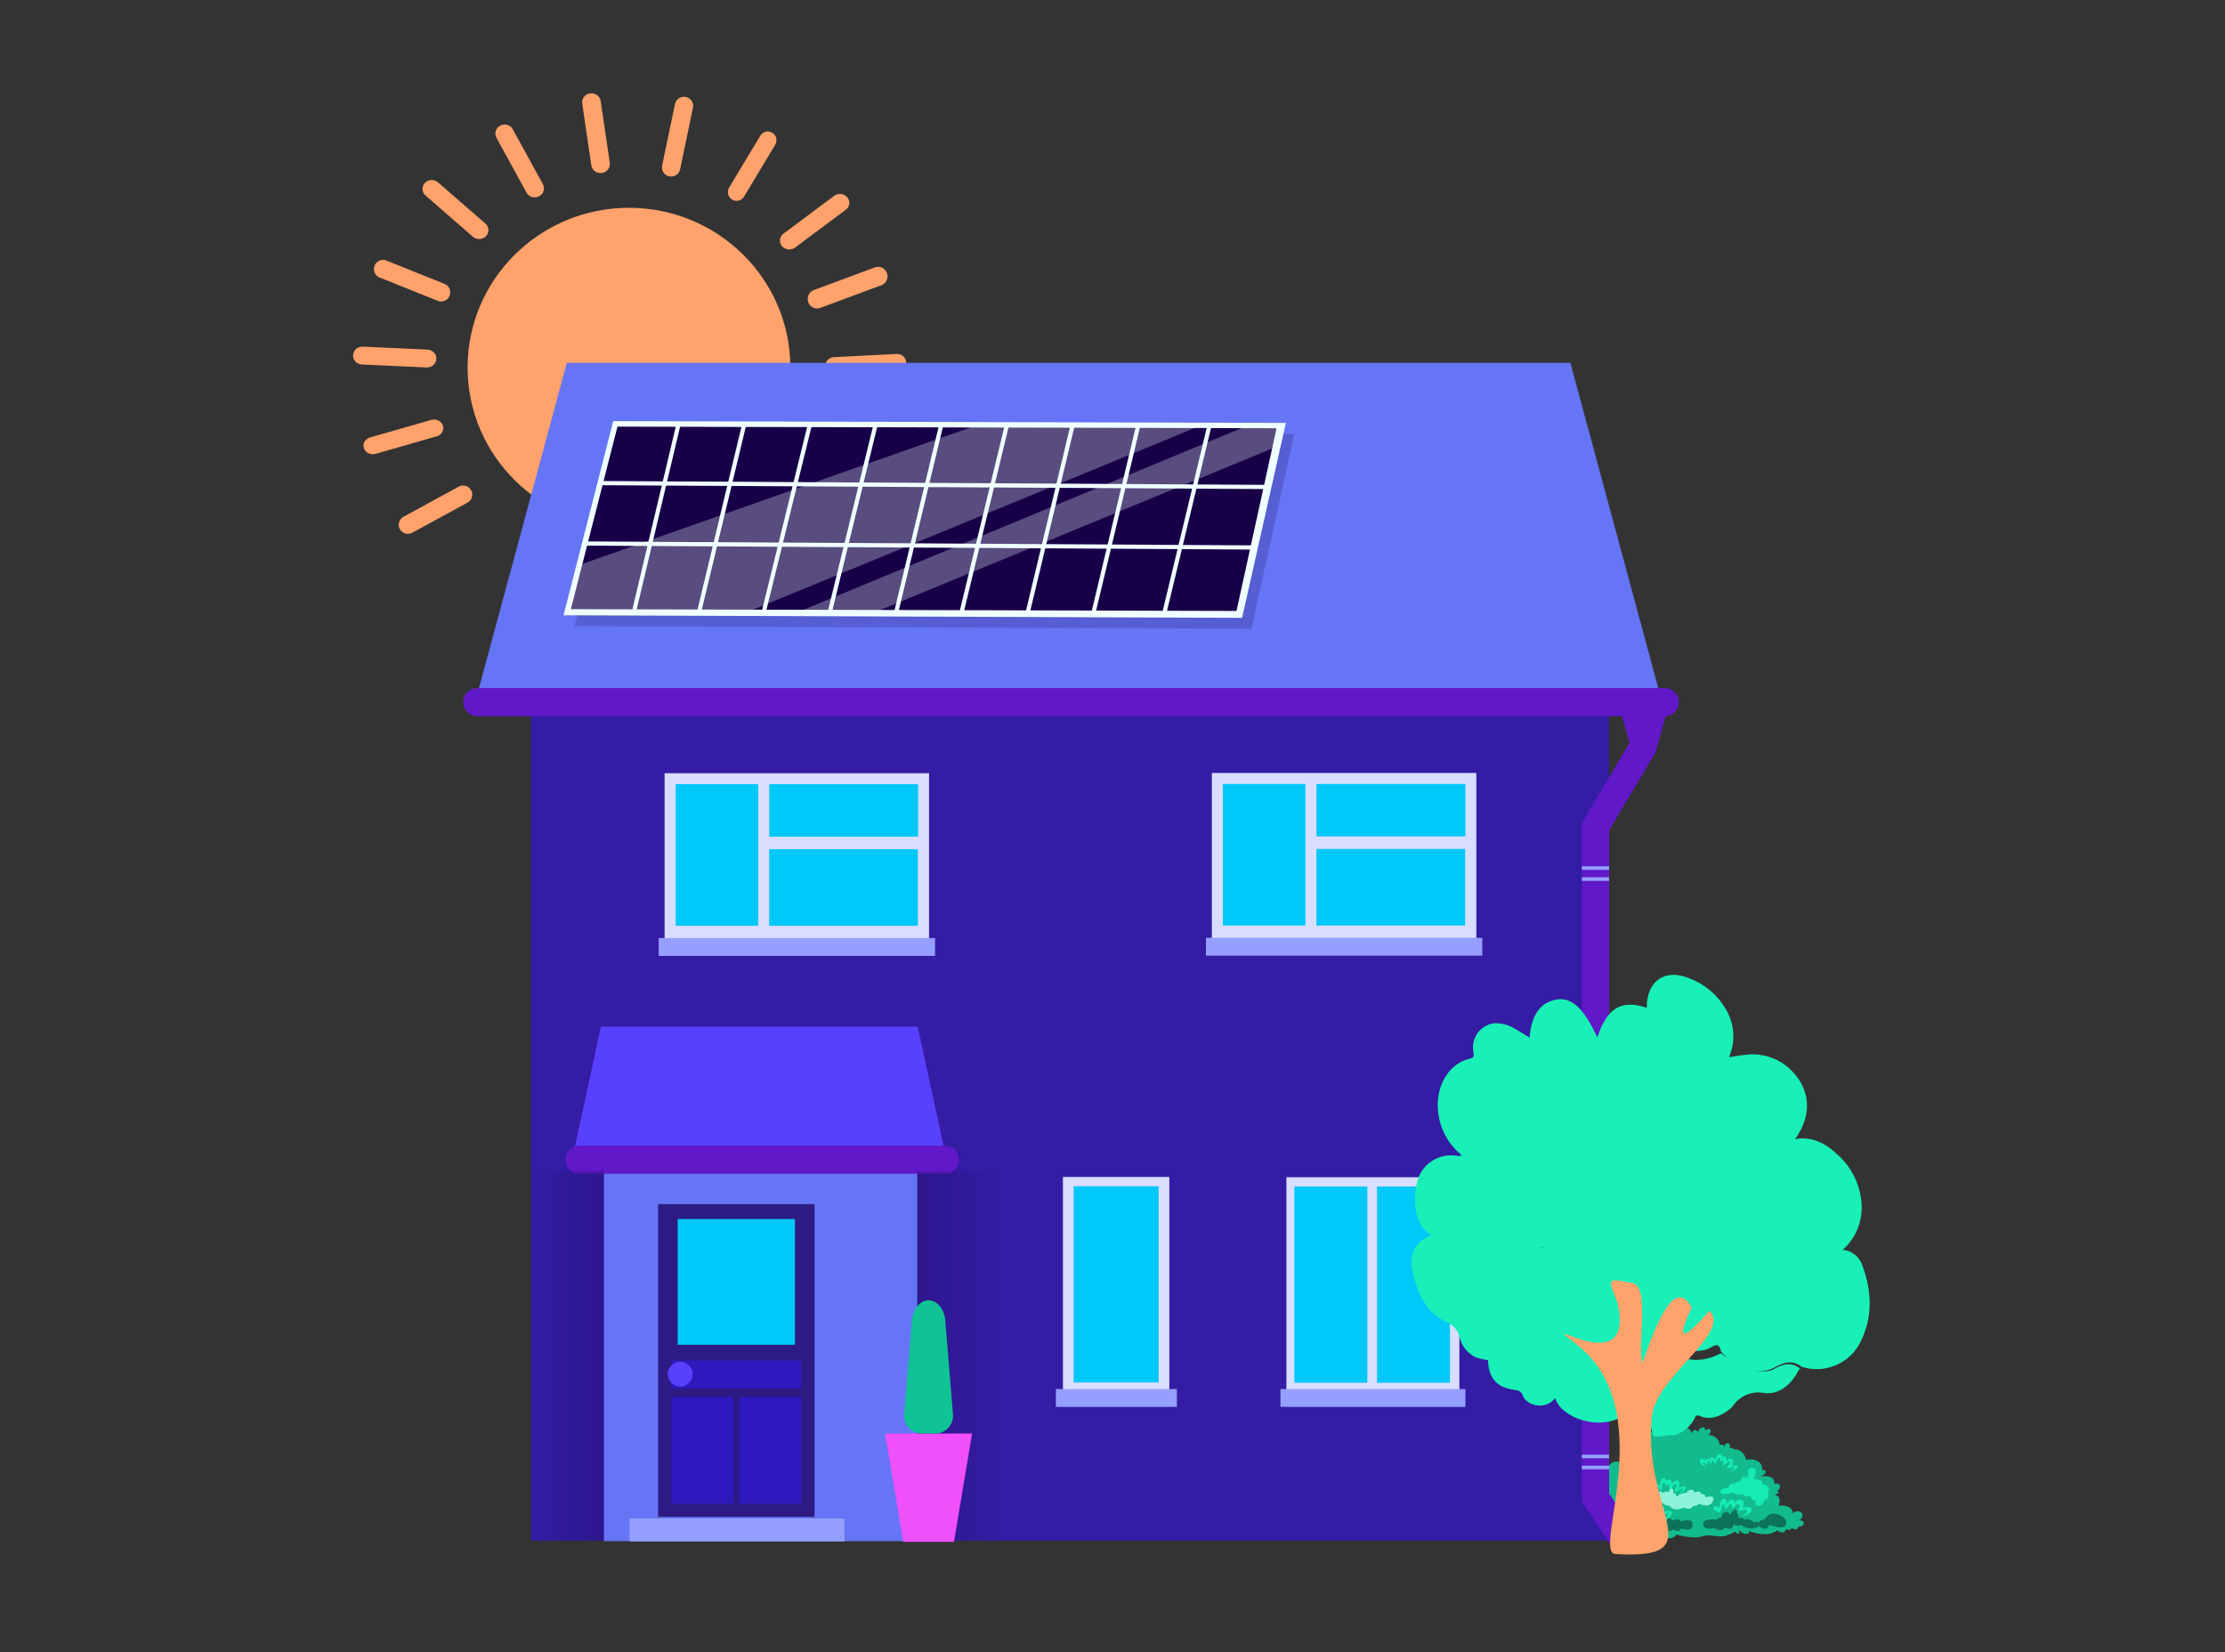
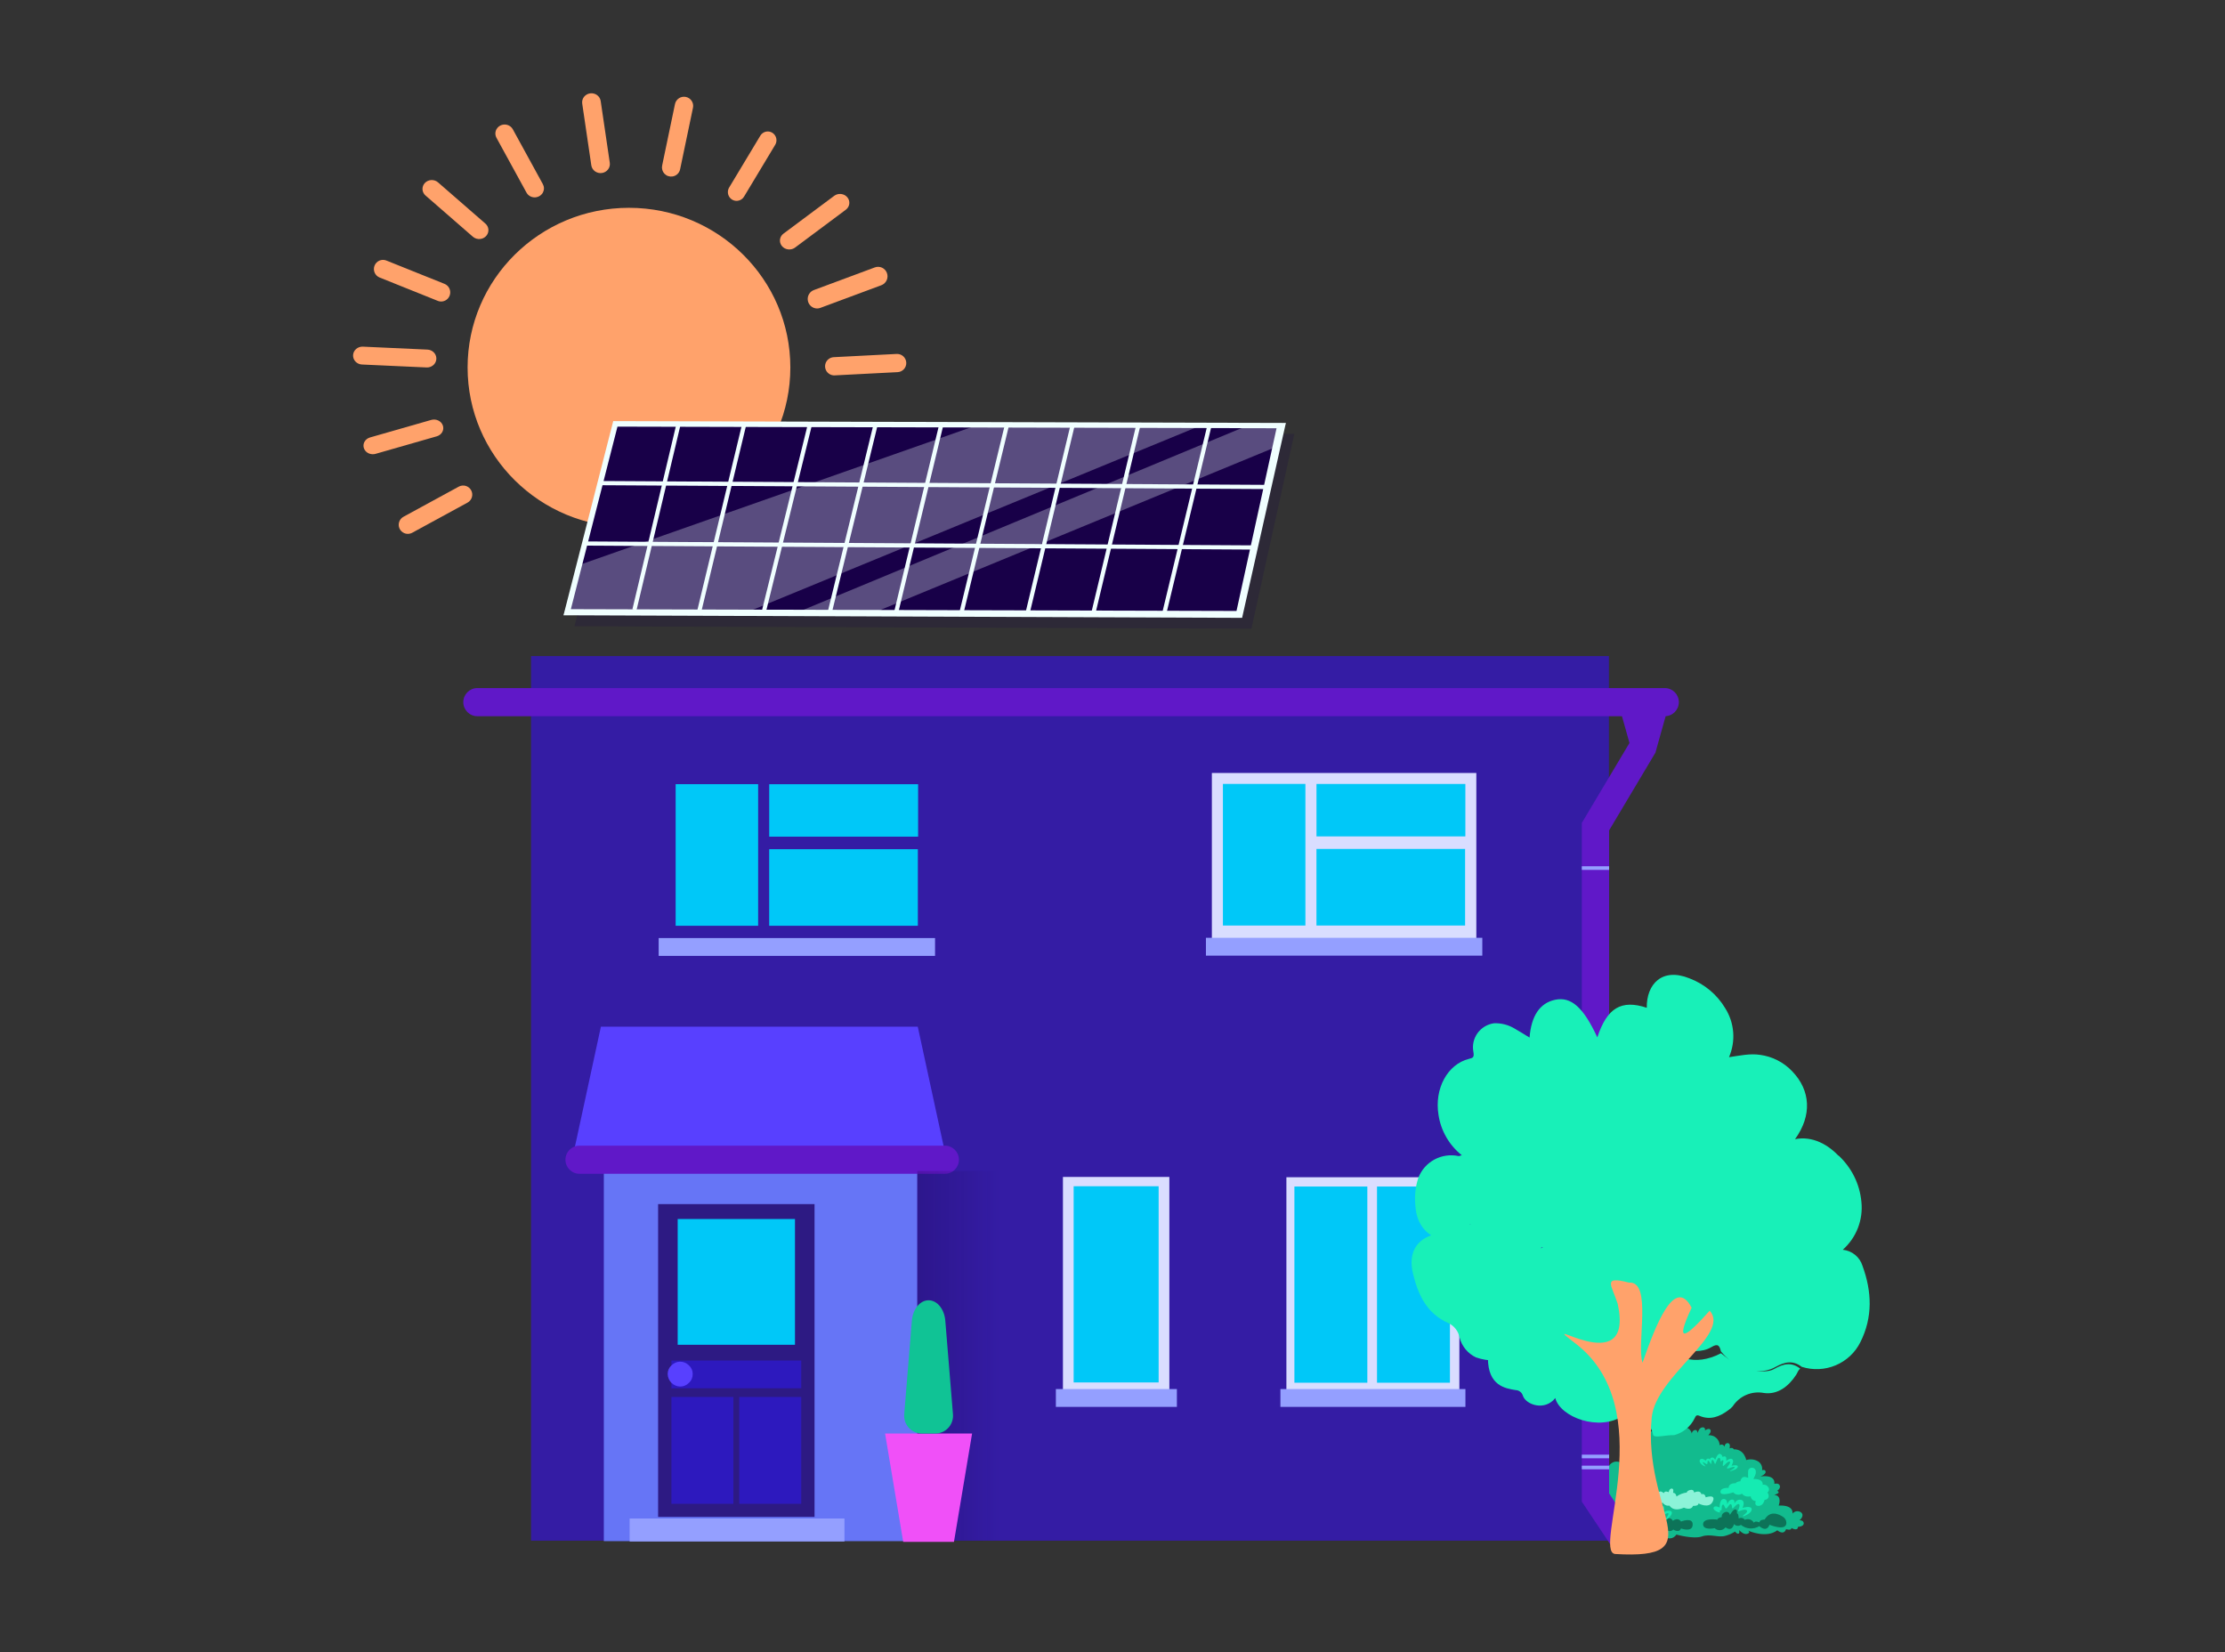
<svg xmlns="http://www.w3.org/2000/svg" width="334" height="248" viewBox="0 0 334 248" fill="none">
  <rect x="0" y="0" width="334" height="248" fill="#333333" stroke="none" />
  <path d="M270.763 228.657C270.763 229.152 269.89 229.182 269.89 229.182C269.89 229.903 268.912 229.348 268.912 229.348C268.927 229.783 268.113 229.528 268.113 229.528C267.756 230.541 266.796 229.692 266.796 229.692C265.129 230.952 262.523 229.794 262.417 229.746C262.456 229.772 262.846 230.034 262.298 230.222C261.734 230.415 261.091 229.696 261.062 229.665C261.071 229.696 261.201 230.189 260.931 230.205C260.65 230.222 260.469 229.877 260.469 229.877C260.021 230.163 259.532 230.379 259.018 230.517C257.981 230.847 256.729 230.173 255.476 230.617C254.224 231.06 251.653 230.337 251.653 230.337C250.862 231.472 249.56 230.567 249.56 230.567C249.56 230.567 249.528 231.225 248.934 231.241C248.34 231.258 248.357 230.534 248.357 230.534C247.631 230.816 246.855 230.952 246.076 230.935C245.297 230.917 244.528 230.747 243.815 230.433C243.043 231.396 241.95 230.337 241.95 230.337C241.408 230.575 240.806 230.645 240.224 230.536C239.642 230.427 239.106 230.145 238.688 229.728C237.851 229.92 237.707 229.311 237.707 229.311C237.015 229.376 237.112 228.894 237.112 228.894C237.112 228.894 236.196 229.327 236.115 228.653C236.034 227.979 237.256 227.787 237.256 227.787C237.068 227.606 236.939 227.374 236.885 227.12C236.83 226.865 236.853 226.601 236.951 226.359C236.469 226.408 236.597 225.975 236.597 225.975C236.519 226.014 236.431 226.032 236.344 226.028C236.256 226.024 236.171 225.997 236.096 225.95C236.022 225.903 235.961 225.838 235.919 225.761C235.878 225.683 235.857 225.597 235.858 225.509C235.874 225.028 236.887 225.092 236.887 225.092C236.97 224.874 237.102 224.678 237.272 224.518C237.148 224.371 237.064 224.196 237.026 224.008C236.989 223.82 236.999 223.625 237.057 223.443C237.236 222.762 238.135 223.084 238.135 223.084C238.14 222.993 238.156 222.902 238.18 222.814V222.813C238.353 222.205 238.603 221.621 238.925 221.077C239.704 219.663 241.532 220.376 241.582 220.395C241.564 220.373 241.27 219.973 242.068 219.521C242.316 219.395 242.597 219.351 242.872 219.394C243.147 219.438 243.401 219.567 243.598 219.763C243.786 219.409 244.252 219.539 244.252 219.539C244.252 219.539 243.822 219.148 244.177 218.962C244.288 218.912 244.411 218.896 244.531 218.916C244.65 218.936 244.761 218.991 244.85 219.073C244.87 218.744 244.953 218.422 245.092 218.123C245.335 217.564 246.343 217.546 246.343 217.546C246.343 217.546 245.876 216.725 247.145 215.459C247.433 215.103 247.823 214.842 248.263 214.713C248.703 214.584 249.172 214.592 249.607 214.736C249.607 214.736 249.747 213.892 250.087 213.869C250.428 213.845 250.534 214.373 250.534 214.373C250.534 214.373 250.85 213.529 251.402 213.529C251.943 213.529 251.58 214.579 251.567 214.617C253.643 213.507 253.96 215.18 253.96 215.18C253.966 215.061 254.009 214.947 254.082 214.853C254.155 214.758 254.256 214.689 254.37 214.654C254.781 214.513 254.839 215.087 254.839 215.087C254.839 215.087 255.039 214.255 255.567 214.243C255.627 214.232 255.689 214.238 255.746 214.26C255.803 214.283 255.852 214.32 255.889 214.369C255.926 214.418 255.948 214.476 255.953 214.536C255.959 214.597 255.947 214.658 255.919 214.712C255.919 214.712 256.552 214.267 256.752 214.606C256.952 214.946 256.435 215.426 256.435 215.426C256.648 215.407 256.863 215.432 257.066 215.498C257.269 215.564 257.457 215.671 257.617 215.812C257.778 215.953 257.908 216.125 258 216.317C258.092 216.51 258.143 216.719 258.152 216.932C258.207 216.883 258.275 216.849 258.348 216.834C258.421 216.819 258.497 216.824 258.567 216.847C258.638 216.87 258.701 216.911 258.751 216.967C258.801 217.022 258.835 217.089 258.851 217.162C258.851 217.162 258.934 216.558 259.383 216.61C259.832 216.662 259.634 217.402 259.634 217.402C260.156 217.183 260.26 217.548 260.26 217.548C260.567 217.528 260.874 217.593 261.147 217.734C261.42 217.876 261.648 218.09 261.808 218.352C261.964 218.597 262.073 218.868 262.129 219.152C262.423 219.057 262.735 219.026 263.042 219.06C263.35 219.094 263.647 219.193 263.914 219.35C264.133 219.487 264.307 219.686 264.412 219.922C264.517 220.158 264.55 220.42 264.506 220.675C264.506 220.675 265.005 220.503 265.041 220.91C265.077 221.317 264.262 221.616 264.262 221.616C266.674 221.299 266.346 222.72 266.346 222.72C266.346 222.72 266.981 222.529 267.163 222.973C267.344 223.417 266.764 223.779 266.764 223.779C266.817 223.785 266.868 223.807 266.909 223.842C266.949 223.878 266.978 223.925 266.99 223.978C267.063 224.177 266.338 224.376 266.338 224.376C267.603 224.496 267 225.984 267 225.984C269.307 225.866 269.085 227.139 269.078 227.184C269.225 226.999 269.437 226.875 269.671 226.839C269.905 226.803 270.145 226.857 270.341 226.99C270.988 227.501 270.131 228.191 270.131 228.191C270.131 228.191 270.763 228.161 270.763 228.657Z" fill="#12BB8E" />
  <path d="M248.618 228.093C248.618 228.093 248.447 227.406 248.045 227.646C247.933 227.716 247.849 227.825 247.807 227.953C247.764 228.081 247.767 228.221 247.814 228.347C247.814 228.347 247.489 228.332 247.489 228.603C247.489 228.603 246.499 228.108 246.314 228.635C246.128 229.161 246.716 229.353 246.716 229.353C246.648 229.376 246.587 229.416 246.538 229.469C246.489 229.522 246.453 229.587 246.433 229.657C246.413 229.728 246.411 229.802 246.425 229.874C246.439 229.946 246.47 230.013 246.515 230.07C246.839 230.565 248.216 229.48 248.216 229.48C248.579 229.65 248.984 229.7 249.375 229.624C249.375 229.624 249.654 230.134 250.179 229.672C250.331 229.78 250.515 229.83 250.699 229.813C250.883 229.795 251.054 229.711 251.184 229.576C251.184 229.576 252.05 230.182 252.344 229.416C252.344 229.416 254.045 230.07 254.091 228.858C254.138 227.646 252.344 228.379 252.344 228.379C252.344 228.379 251.958 227.677 251.107 228.268C251.045 228.12 250.93 228.002 250.786 227.939C250.642 227.877 250.48 227.875 250.334 227.933C249.793 228.14 249.793 228.331 249.793 228.331C249.793 228.331 249.638 227.391 248.618 228.093Z" fill="#0D7358" />
  <path d="M267.672 227.688C267.04 227.265 265.727 226.645 264.897 228.077C264.897 228.077 264.12 228.077 264.12 228.51C264.12 228.51 263.391 228.189 263.296 228.575C263.164 228.338 262.949 228.16 262.693 228.077C262.438 227.993 262.16 228.011 261.917 228.125C261.814 227.985 261.664 227.886 261.496 227.848C261.327 227.81 261.15 227.834 260.998 227.917C260.998 227.917 260.997 227.147 260.728 227.147C260.728 227.147 260.855 226.553 260.49 226.553C260.125 226.553 259.682 227.403 259.682 227.403C259.674 227.32 259.648 227.24 259.603 227.169C259.559 227.098 259.499 227.039 259.427 226.997C259.356 226.954 259.276 226.93 259.193 226.925C259.111 226.921 259.028 226.936 258.953 226.97C258.334 227.211 258.461 227.708 258.461 227.708C258.461 227.708 257.811 227.821 257.811 228.093C257.811 228.093 255.671 227.772 255.655 228.767C255.639 229.761 257.383 229.377 257.383 229.377C257.497 229.483 257.632 229.564 257.778 229.616C257.925 229.667 258.08 229.688 258.235 229.676C258.39 229.664 258.54 229.619 258.677 229.546C258.814 229.472 258.935 229.371 259.032 229.248C259.032 229.248 259.936 230.034 260.3 228.767C260.429 228.909 260.604 228.999 260.794 229.02C260.984 229.04 261.174 228.99 261.33 228.879C261.72 229.198 262.198 229.386 262.698 229.418C263.197 229.449 263.695 229.323 264.121 229.056C265.817 228.173 264.01 228.992 264.01 228.992C264.01 228.992 265.135 230.163 265.627 228.863C265.627 228.863 268.144 229.915 268.158 228.583C268.157 228.405 268.112 228.23 268.027 228.073C267.942 227.917 267.82 227.785 267.672 227.688V227.688Z" fill="#0D7358" />
  <path d="M261.881 227.528C261.881 227.528 263.017 227.096 262.945 226.51C262.873 225.925 261.564 226.329 261.564 226.329C261.564 226.329 262.082 225.325 261.377 225.13C260.673 224.935 260.356 225.702 260.356 225.702C260.356 225.702 260.486 225.075 260.012 225.075C259.537 225.075 259.263 225.813 259.263 225.813C259.263 225.813 259.364 224.963 258.731 224.991C258.098 225.019 258.142 226.287 258.142 226.287C258.142 226.287 257.451 225.883 257.25 226.259C257.048 226.636 257.868 226.956 257.868 226.956C257.868 226.956 258.281 227.078 258.223 226.973C258.164 226.867 258.072 226.705 258.231 226.73C258.39 226.754 258.457 226.624 258.449 226.373C258.441 226.121 258.474 225.838 258.675 225.846C258.875 225.854 258.892 226.413 259.11 226.422C259.327 226.43 259.578 225.667 259.829 225.781C260.08 225.895 259.921 226.405 260.08 226.405C260.239 226.405 260.749 225.586 261.042 225.781C261.335 225.976 260.783 226.859 260.934 226.859C261.084 226.859 261.921 226.405 262.205 226.697C262.49 226.989 261.645 227.411 261.645 227.541C261.645 227.67 261.881 227.528 261.881 227.528Z" fill="#15EBB2" />
  <path d="M250.308 227.972C250.308 227.972 250.998 227.46 250.965 227.037C250.932 226.615 250.078 226.704 249.728 227.015C249.728 227.015 250.024 226.103 249.597 226.037C249.17 225.97 248.83 226.671 248.83 226.671C248.83 226.671 248.688 226.426 248.512 226.426C248.337 226.426 248.272 226.815 248.272 226.815C248.272 226.815 248.031 226.081 247.626 226.215C247.22 226.348 247.647 227.171 247.647 227.171C247.647 227.171 246.727 226.793 246.366 227.171C246.005 227.549 246.859 228.083 246.957 228.027C247.056 227.972 246.497 227.349 246.782 227.338C247.067 227.326 247.877 227.983 248.042 227.827C248.206 227.671 247.943 227.304 248.129 227.304C248.315 227.304 248.403 226.982 248.534 227.015C248.666 227.049 248.567 227.46 248.732 227.46C248.896 227.46 249.06 226.604 249.345 226.648C249.63 226.693 249.104 227.638 249.312 227.583C249.52 227.527 250.276 227.016 250.44 227.149C250.604 227.282 249.87 228.116 250.046 228.116C250.097 228.115 250.149 228.102 250.194 228.077C250.24 228.051 250.279 228.015 250.308 227.972V227.972Z" fill="#15EBB2" />
-   <path d="M252.274 224.15C252.274 224.15 253.144 223.648 253.042 223.233C252.939 222.818 252.018 223.349 252.018 223.349C252.018 223.349 252.274 222.412 251.823 222.248C251.373 222.084 250.973 222.779 250.973 222.779C250.973 222.779 250.891 222.084 250.605 222.084C250.531 222.077 250.457 222.093 250.394 222.13C250.331 222.167 250.283 222.222 250.256 222.287C250.256 222.287 249.939 221.765 249.591 221.881C249.243 221.997 249.202 223.03 249.202 223.03C249.202 223.03 248.874 222.615 248.557 222.789C248.239 222.963 248.414 223.175 248.414 223.175C248.414 223.175 248.117 223.002 247.932 223.146C247.877 223.197 247.833 223.259 247.805 223.328C247.776 223.396 247.764 223.469 247.769 223.542C247.769 223.542 247.206 223.214 246.909 223.465C246.612 223.716 246.929 224.267 247.697 224.45C247.697 224.45 248.044 224.502 247.979 224.435C247.914 224.367 247.316 224.007 247.381 223.898C247.446 223.79 247.935 224.088 248.101 224.048C248.267 224.007 247.979 223.491 248.137 223.444C248.295 223.396 248.648 223.885 248.749 223.844C248.85 223.804 248.54 223.193 248.778 223.145C249.015 223.097 249.253 223.715 249.375 223.688C249.497 223.661 249.411 222.561 249.721 222.548C250.03 222.534 250.052 223.077 250.152 223.07C250.253 223.063 250.253 222.785 250.448 222.785C250.642 222.785 250.527 223.729 250.707 223.702C250.887 223.675 251.182 222.717 251.549 222.745C251.916 222.772 251.211 223.966 251.47 223.953C251.729 223.939 252.269 223.349 252.549 223.437C252.83 223.525 251.909 224.258 252.038 224.272C252.168 224.285 252.274 224.15 252.274 224.15Z" fill="#15EBB2" />
  <path d="M254.301 224.023C254.301 224.023 254.301 223.524 253.754 223.637C253.208 223.749 253.208 224.023 253.208 224.023C252.655 224.093 252.126 224.297 251.66 224.619C251.66 224.619 251.584 224.04 251.144 224.072C251.144 224.072 251.326 223.427 250.946 223.427C250.567 223.427 250.491 223.975 250.491 223.975C250.491 223.975 249.899 223.669 249.762 224.12C249.762 224.12 249.246 223.605 248.912 224.04C248.578 224.475 248.715 224.636 248.715 224.636C248.715 224.636 248.047 225.296 248.548 225.715C249.049 226.133 249.565 225.521 249.565 225.521C249.68 225.696 249.839 225.833 250.025 225.916C250.21 225.999 250.414 226.024 250.612 225.989C250.612 225.989 251.144 227.019 252.783 226.295C252.783 226.295 253.83 226.81 254.149 226.021C254.149 226.021 254.938 226.101 254.969 225.666C254.969 225.666 256.578 226.536 257.109 225.36C257.641 224.185 256.047 224.748 256.047 224.748C256.047 224.748 255.956 224.088 255.394 224.281C255.394 224.281 255.318 223.572 254.301 224.023Z" fill="#8CF3D8" />
  <path d="M263.192 221.993C263.192 221.993 263.828 221.06 263.467 220.545C263.404 220.456 263.315 220.386 263.212 220.345C263.108 220.303 262.995 220.291 262.885 220.31C262.775 220.33 262.673 220.379 262.591 220.453C262.51 220.526 262.452 220.621 262.425 220.726C262.395 221.092 262.395 221.46 262.425 221.826C262.425 221.826 261.76 221.492 261.485 221.84C261.21 222.189 261.268 222.328 261.268 222.328C261.268 222.328 260.574 222.397 260.574 222.634C260.574 222.634 259.489 222.537 259.489 223.33C259.489 223.33 258.245 223.233 258.26 223.943C258.274 224.653 260.183 223.999 260.183 223.999C260.338 224.184 260.558 224.307 260.802 224.343C261.045 224.379 261.295 224.326 261.5 224.194C261.5 224.194 261.803 224.778 262.801 224.597C262.818 224.785 262.905 224.96 263.046 225.091C263.187 225.222 263.372 225.299 263.568 225.308C263.568 225.308 263.249 226.046 263.987 226.032C264.724 226.018 264.884 225.126 264.884 225.126C265.012 225.128 265.137 225.091 265.243 225.021C265.35 224.951 265.431 224.852 265.477 224.736C265.507 224.614 265.508 224.487 265.481 224.364C265.453 224.241 265.397 224.126 265.317 224.026C265.432 223.94 265.512 223.816 265.541 223.678C265.57 223.541 265.547 223.397 265.477 223.274C265.394 223.124 265.265 223.002 265.106 222.927C264.948 222.852 264.768 222.827 264.594 222.857C264.594 222.857 264.812 221.951 263.192 221.993Z" fill="#15EBB2" />
  <path d="M259.943 220.763C259.943 220.763 260.851 220.519 260.864 220.138C260.878 219.757 259.917 220.015 259.917 220.015C259.917 220.015 260.384 219.261 260.022 219.021C259.66 218.782 259.125 219.295 259.125 219.295C259.125 219.295 259.228 218.677 258.971 218.614C258.907 218.592 258.836 218.59 258.771 218.608C258.705 218.626 258.648 218.663 258.607 218.714C258.607 218.714 258.455 218.194 258.113 218.219C257.772 218.243 257.472 219.127 257.472 219.127C257.472 219.127 257.284 218.697 256.955 218.778C256.626 218.859 256.729 219.08 256.729 219.08C256.729 219.08 256.507 218.865 256.304 218.95C256.241 218.982 256.187 219.026 256.144 219.079C256.101 219.132 256.071 219.193 256.057 219.257C256.057 219.257 255.635 218.85 255.305 219.003C254.975 219.155 255.12 219.7 255.762 220.026C255.762 220.026 256.059 220.146 256.019 220.073C255.978 220.001 255.533 219.56 255.619 219.48C255.705 219.4 256.068 219.765 256.226 219.766C256.385 219.767 256.258 219.258 256.412 219.252C256.566 219.245 256.759 219.744 256.859 219.731C256.96 219.718 256.837 219.122 257.063 219.133C257.288 219.144 257.344 219.729 257.461 219.732C257.577 219.736 257.779 218.766 258.06 218.822C258.341 218.878 258.222 219.352 258.315 219.368C258.407 219.384 258.477 219.143 258.652 219.186C258.826 219.228 258.483 220.018 258.651 220.034C258.82 220.05 259.327 219.287 259.65 219.39C259.972 219.494 259.036 220.372 259.272 220.417C259.508 220.462 260.142 220.069 260.371 220.206C260.601 220.344 259.588 220.777 259.701 220.817C259.743 220.825 259.787 220.824 259.828 220.815C259.87 220.806 259.909 220.788 259.943 220.763V220.763Z" fill="#15EBB2" />
  <path d="M244.739 222.779C244.739 222.779 245.407 221.969 245.194 221.543C244.981 221.118 244.274 221.975 244.274 221.975C244.274 221.975 244.247 220.871 243.781 220.825C243.316 220.778 243.141 221.66 243.141 221.66C243.141 221.66 242.868 220.921 242.601 221.006C242.531 221.021 242.467 221.06 242.419 221.119C242.37 221.178 242.341 221.253 242.335 221.333C242.335 221.333 241.892 220.855 241.601 221.085C241.31 221.316 241.565 222.462 241.565 222.462C241.565 222.462 241.142 222.104 240.896 222.389C240.65 222.675 240.872 222.856 240.872 222.856C240.872 222.856 240.547 222.754 240.417 222.967C240.379 223.04 240.356 223.121 240.349 223.204C240.342 223.288 240.352 223.372 240.376 223.451C240.376 223.451 239.759 223.258 239.554 223.622C239.349 223.986 239.801 224.496 240.567 224.468C240.567 224.468 240.904 224.423 240.825 224.368C240.745 224.313 240.087 224.095 240.117 223.957C240.146 223.818 240.686 224.001 240.829 223.907C240.971 223.813 240.557 223.332 240.691 223.233C240.825 223.133 241.292 223.565 241.374 223.49C241.456 223.416 240.995 222.837 241.202 222.714C241.41 222.591 241.806 223.199 241.912 223.133C242.018 223.066 241.626 221.885 241.91 221.778C242.194 221.671 242.368 222.261 242.46 222.223C242.552 222.186 242.473 221.88 242.654 221.823C242.835 221.765 242.995 222.835 243.155 222.752C243.314 222.668 243.317 221.53 243.667 221.45C244.016 221.371 243.698 222.893 243.936 222.801C244.173 222.709 244.507 221.9 244.793 221.913C245.08 221.926 244.431 223.005 244.555 222.982C244.679 222.958 244.739 222.779 244.739 222.779Z" fill="#12BB8E" />
  <path d="M251.423 217.552C251.423 217.552 252.036 217.041 252.007 216.618C251.978 216.195 251.219 216.284 250.907 216.596C250.907 216.596 251.17 215.684 250.791 215.617C250.411 215.551 250.109 216.251 250.109 216.251C250.109 216.251 249.983 216.007 249.827 216.007C249.671 216.007 249.613 216.396 249.613 216.396C249.613 216.396 249.399 215.662 249.038 215.795C248.678 215.929 249.058 216.752 249.058 216.752C249.058 216.752 248.24 216.374 247.919 216.752C247.598 217.13 248.357 217.663 248.445 217.608C248.533 217.552 248.036 216.929 248.289 216.918C248.542 216.907 249.263 217.563 249.409 217.408C249.555 217.252 249.321 216.885 249.486 216.885C249.652 216.885 249.73 216.562 249.846 216.596C249.963 216.629 249.876 217.041 250.022 217.041C250.167 217.041 250.314 216.184 250.567 216.229C250.82 216.273 250.352 217.219 250.537 217.163C250.722 217.108 251.394 216.596 251.54 216.73C251.686 216.863 251.034 217.697 251.19 217.697C251.236 217.696 251.281 217.682 251.322 217.657C251.362 217.632 251.397 217.596 251.423 217.552V217.552Z" fill="#12BB8E" />
  <path d="M253.568 220.17C253.516 220.042 253.424 219.935 253.307 219.865C253.19 219.796 253.055 219.768 252.921 219.786C252.436 219.841 252.43 220.23 252.43 220.23C252.43 220.23 252.105 220.303 252.071 220.402C252.009 220.281 251.92 220.177 251.812 220.098C251.703 220.02 251.579 219.968 251.448 219.948C251.316 219.928 251.183 219.94 251.057 219.983C250.931 220.026 250.817 220.098 250.723 220.195C250.723 220.195 250.211 219.93 249.979 220.357C249.746 220.785 250.293 221.093 250.952 220.81C251.049 220.909 251.165 220.985 251.293 221.033C251.42 221.081 251.557 221.1 251.693 221.088C251.68 221.273 251.736 221.456 251.85 221.6C251.964 221.744 252.126 221.837 252.305 221.861C252.484 221.878 252.663 221.831 252.812 221.728C252.962 221.625 253.073 221.473 253.127 221.296C253.127 221.296 254.316 221.887 254.564 221.154C254.813 220.421 254.031 220.549 254.031 220.549C254.031 220.549 254.102 220.143 253.568 220.17Z" fill="#12BB8E" />
  <path d="M94.417 79.12C107.796 79.12 118.641 68.391 118.641 55.156C118.641 41.921 107.796 31.192 94.417 31.192C81.038 31.192 70.192 41.921 70.192 55.156C70.192 68.391 81.038 79.12 94.417 79.12Z" fill="#FFA26B" />
  <path d="M90.349 25.969C90.531 25.944 90.706 25.884 90.864 25.793C91.022 25.702 91.161 25.582 91.271 25.439C91.382 25.297 91.462 25.134 91.507 24.962C91.553 24.789 91.563 24.609 91.537 24.433L90.171 15.166C90.145 14.989 90.084 14.819 89.99 14.666C89.896 14.513 89.772 14.379 89.625 14.272C89.478 14.165 89.311 14.087 89.132 14.043C88.954 13.998 88.769 13.988 88.587 14.014C88.404 14.039 88.229 14.099 88.071 14.189C87.912 14.28 87.774 14.4 87.664 14.543C87.553 14.686 87.473 14.848 87.427 15.021C87.382 15.194 87.372 15.373 87.398 15.55L88.763 24.817C88.79 24.993 88.851 25.163 88.945 25.316C89.039 25.47 89.163 25.604 89.31 25.711C89.457 25.818 89.624 25.896 89.803 25.94C89.981 25.984 90.166 25.994 90.349 25.969V25.969Z" fill="#FFA26B" />
  <path d="M80.459 29.616C80.68 29.585 80.89 29.502 81.072 29.376C81.253 29.249 81.401 29.082 81.502 28.888C81.603 28.694 81.655 28.48 81.653 28.262C81.651 28.045 81.595 27.831 81.49 27.639L76.979 19.405C76.806 19.089 76.51 18.852 76.157 18.747C75.804 18.643 75.422 18.679 75.097 18.847C74.771 19.016 74.528 19.304 74.42 19.647C74.312 19.991 74.349 20.361 74.523 20.678L79.034 28.912C79.168 29.157 79.377 29.357 79.632 29.483C79.887 29.608 80.175 29.655 80.459 29.616V29.616Z" fill="#FFA26B" />
  <path d="M72.121 35.867C72.383 35.831 72.629 35.725 72.83 35.56C73.031 35.396 73.179 35.18 73.256 34.938C73.334 34.696 73.338 34.438 73.268 34.194C73.198 33.95 73.057 33.73 72.862 33.56L65.752 27.372C65.617 27.254 65.458 27.162 65.286 27.103C65.114 27.044 64.931 27.017 64.748 27.026C64.565 27.034 64.386 27.077 64.22 27.151C64.054 27.226 63.906 27.331 63.782 27.46C63.659 27.59 63.564 27.741 63.502 27.906C63.44 28.071 63.412 28.246 63.421 28.421C63.429 28.596 63.474 28.767 63.552 28.926C63.63 29.084 63.74 29.227 63.875 29.345L70.985 35.533C71.137 35.666 71.317 35.764 71.514 35.822C71.71 35.88 71.918 35.895 72.121 35.867V35.867Z" fill="#FFA26B" />
  <path d="M66.415 45.244C66.712 45.201 66.988 45.061 67.198 44.844C67.408 44.628 67.542 44.348 67.577 44.047C67.613 43.746 67.549 43.442 67.395 43.182C67.242 42.922 67.007 42.72 66.728 42.608L57.991 39.102C57.655 38.969 57.281 38.975 56.949 39.119C56.618 39.263 56.356 39.534 56.223 39.871C56.089 40.209 56.094 40.586 56.236 40.92C56.378 41.255 56.646 41.519 56.981 41.654L65.718 45.16C65.939 45.249 66.179 45.278 66.415 45.244V45.244Z" fill="#FFA26B" />
  <path d="M64.297 55.143C64.643 55.095 64.958 54.926 65.181 54.669C65.404 54.411 65.518 54.084 65.501 53.75C65.485 53.417 65.339 53.101 65.091 52.865C64.844 52.629 64.513 52.489 64.163 52.474L54.474 52.032C54.102 52.015 53.737 52.14 53.461 52.379C53.185 52.618 53.019 52.953 53.002 53.308C52.984 53.664 53.115 54.011 53.366 54.275C53.617 54.538 53.967 54.696 54.34 54.713L64.029 55.154C64.118 55.159 64.208 55.155 64.297 55.143V55.143Z" fill="#FFA26B" />
  <path d="M56.154 68.168C56.228 68.158 56.301 68.143 56.373 68.123L65.563 65.49C65.916 65.389 66.212 65.162 66.384 64.859C66.557 64.557 66.592 64.204 66.482 63.877C66.373 63.551 66.127 63.278 65.799 63.119C65.472 62.96 65.089 62.927 64.735 63.029L55.545 65.661C55.21 65.757 54.926 65.966 54.751 66.247C54.575 66.527 54.52 66.858 54.597 67.174C54.674 67.49 54.877 67.768 55.165 67.952C55.454 68.136 55.807 68.213 56.155 68.168H56.154Z" fill="#FFA26B" />
  <path d="M118.683 37.429C118.927 37.396 119.158 37.303 119.351 37.158L126.962 31.485C127.254 31.267 127.444 30.948 127.488 30.597C127.532 30.247 127.428 29.894 127.197 29.616C126.967 29.339 126.63 29.159 126.26 29.117C125.89 29.075 125.518 29.174 125.225 29.393L117.615 35.065C117.372 35.246 117.199 35.498 117.122 35.782C117.046 36.066 117.07 36.366 117.192 36.636C117.314 36.905 117.526 37.129 117.795 37.272C118.065 37.416 118.377 37.471 118.683 37.429H118.683Z" fill="#FFA26B" />
  <path d="M122.42 46.279C122.665 46.322 122.916 46.298 123.149 46.211L132.294 42.814C132.469 42.75 132.631 42.652 132.768 42.525C132.906 42.398 133.017 42.245 133.096 42.075C133.175 41.904 133.22 41.72 133.227 41.532C133.235 41.344 133.206 41.157 133.141 40.98C133.077 40.804 132.978 40.642 132.851 40.504C132.724 40.366 132.572 40.255 132.402 40.177C132.232 40.099 132.049 40.055 131.863 40.049C131.676 40.042 131.49 40.073 131.316 40.14L122.171 43.537C121.879 43.646 121.631 43.848 121.465 44.114C121.298 44.379 121.224 44.692 121.252 45.004C121.281 45.317 121.41 45.611 121.622 45.842C121.833 46.072 122.114 46.226 122.42 46.279V46.279Z" fill="#FFA26B" />
  <path d="M61.678 80.054C61.747 80.03 61.814 80 61.879 79.965L70.179 75.443C70.498 75.269 70.735 74.975 70.838 74.627C70.941 74.279 70.9 73.905 70.726 73.587C70.552 73.269 70.258 73.032 69.91 72.93C69.561 72.829 69.185 72.869 68.866 73.043L60.566 77.565C60.263 77.73 60.034 78.003 59.923 78.328C59.813 78.654 59.829 79.009 59.969 79.323C60.11 79.637 60.363 79.886 60.68 80.022C60.997 80.157 61.353 80.169 61.678 80.054L61.678 80.054Z" fill="#FFA26B" />
  <path d="M124.603 56.195C124.817 56.304 125.057 56.355 125.297 56.343L134.736 55.858C134.917 55.85 135.094 55.806 135.258 55.73C135.421 55.653 135.568 55.545 135.689 55.411C135.811 55.278 135.905 55.122 135.965 54.952C136.026 54.782 136.052 54.602 136.042 54.421C136.033 54.241 135.987 54.065 135.909 53.902C135.831 53.739 135.721 53.593 135.586 53.473C135.451 53.352 135.293 53.26 135.123 53.2C134.952 53.141 134.771 53.116 134.59 53.126L125.151 53.611C124.85 53.627 124.562 53.741 124.333 53.936C124.103 54.132 123.945 54.397 123.883 54.691C123.82 54.986 123.857 55.293 123.987 55.565C124.117 55.837 124.333 56.058 124.603 56.195V56.195Z" fill="#FFA26B" />
  <path d="M110.755 30.137C110.947 30.11 111.13 30.04 111.291 29.932C111.452 29.825 111.588 29.683 111.688 29.516L116.365 21.74C116.455 21.592 116.515 21.427 116.542 21.256C116.569 21.084 116.562 20.909 116.521 20.74C116.481 20.571 116.407 20.412 116.306 20.271C116.204 20.131 116.076 20.012 115.929 19.922C115.782 19.832 115.619 19.772 115.449 19.746C115.278 19.719 115.105 19.727 114.938 19.769C114.771 19.811 114.613 19.885 114.475 19.988C114.336 20.091 114.219 20.221 114.131 20.37L109.454 28.146C109.326 28.359 109.26 28.605 109.264 28.855C109.269 29.105 109.344 29.349 109.48 29.557C109.616 29.766 109.809 29.931 110.034 30.034C110.26 30.137 110.51 30.172 110.755 30.137V30.137Z" fill="#FFA26B" />
  <path d="M100.939 26.49C101.22 26.45 101.482 26.325 101.688 26.132C101.895 25.939 102.037 25.688 102.094 25.412L104.026 16.169C104.1 15.813 104.029 15.443 103.828 15.139C103.628 14.835 103.314 14.623 102.956 14.55C102.598 14.476 102.225 14.546 101.919 14.745C101.613 14.945 101.4 15.257 101.325 15.612L99.394 24.855C99.35 25.071 99.358 25.293 99.418 25.505C99.478 25.716 99.588 25.91 99.74 26.071C99.891 26.231 100.079 26.353 100.288 26.426C100.497 26.498 100.72 26.52 100.939 26.49Z" fill="#FFA26B" />
  <path d="M92.14 174.403L92.078 174.294L92.136 174.406L92.14 174.403Z" fill="#6EB12D" />
  <path d="M241.521 98.477H79.715V231.252H241.521V98.477Z" fill="#341CA4" />
-   <path d="M71.682 104.104H249.148L235.738 54.462H85.087L71.682 104.104Z" fill="#6675F6" />
  <path d="M249.914 103.279H71.651C70.489 103.279 69.548 104.224 69.548 105.39C69.548 106.556 70.489 107.501 71.651 107.501H249.914C251.075 107.501 252.017 106.556 252.017 105.39C252.017 104.224 251.075 103.279 249.914 103.279Z" fill="#6018C8" />
  <path d="M250.532 105.716L248.797 111.906L248.509 112.955L241.546 124.642V224.154L245.212 229.66L241.817 231.946L237.797 225.912L237.451 225.392V123.512L237.747 123.025L244.604 111.518L242.976 105.716H250.532Z" fill="#6018C8" />
  <path d="M137.688 169.709H90.643V231.324H137.688V169.709Z" fill="#6675F6" />
  <path d="M123.797 179.542H97.463V227.926H123.797V179.542Z" fill="#6675F6" />
-   <path d="M98.79 180.733H122.273V227.684H98.79V180.733Z" fill="#2D1A83" />
+   <path d="M98.79 180.733H122.273V227.684H98.79Z" fill="#2D1A83" />
  <path d="M119.336 182.971V201.847H101.73V182.971H119.336Z" fill="#00C8F8" />
  <path d="M110.97 225.719V209.681H120.276V225.719H110.97Z" fill="#2D19BE" />
  <path d="M100.787 225.719V209.681H110.092V225.719H100.787Z" fill="#2D19BE" />
  <path d="M100.788 208.378V204.209H120.276V208.378H100.788Z" fill="#2D19BE" />
  <path d="M100.228 206.232C100.224 205.991 100.271 205.751 100.368 205.53C100.464 205.308 100.608 205.11 100.787 204.949C101.125 204.598 101.588 204.397 102.074 204.388C102.56 204.38 103.029 204.566 103.379 204.905C103.394 204.919 103.408 204.934 103.422 204.949C103.602 205.11 103.745 205.308 103.842 205.53C103.938 205.751 103.986 205.991 103.982 206.232C103.989 206.48 103.942 206.727 103.846 206.955C103.75 207.183 103.605 207.388 103.422 207.555C103.253 207.734 103.048 207.877 102.822 207.973C102.595 208.07 102.351 208.118 102.105 208.117C101.609 208.108 101.137 207.907 100.787 207.555C100.437 207.204 100.236 206.729 100.228 206.232V206.232Z" fill="#5840FF" />
  <path fill-rule="evenodd" clip-rule="evenodd" d="M126.764 231.37V227.925H94.515V231.37H126.764Z" fill="#949FFF" />
  <path d="M85.969 173.662H142.002L137.768 154.104H90.201L85.969 173.662Z" fill="#5840FF" />
  <path d="M141.845 171.959H86.983C85.822 171.959 84.88 172.904 84.88 174.07C84.88 175.236 85.822 176.181 86.983 176.181H141.845C143.006 176.181 143.948 175.236 143.948 174.07C143.948 172.904 143.006 171.959 141.845 171.959Z" fill="#6018C8" />
  <path d="M150.128 175.763H137.709V231.292H150.128V175.763Z" fill="url(#paint0_linear_1_3)" />
-   <path d="M79.742 231.261H90.65V175.732H79.742V231.261Z" fill="url(#paint1_linear_1_3)" />
  <path d="M241.546 218.342H237.451V218.887H241.546V218.342Z" fill="#949FFF" />
  <path d="M241.546 219.993H237.451V220.538H241.546V219.993Z" fill="#949FFF" />
  <path d="M241.546 130.023H237.451V130.568H241.546V130.023Z" fill="#949FFF" />
-   <path d="M241.546 131.674H237.451V132.219H241.546V131.674Z" fill="#949FFF" />
  <path d="M221.616 116.023H181.916V141.346H221.616V116.023Z" fill="#D9DDFF" />
  <path d="M195.958 117.663H183.575V138.919H195.958V117.663Z" fill="#00C8F8" />
  <path d="M219.931 127.425H197.616V138.918H219.931V127.425Z" fill="#00C8F8" />
  <path d="M219.97 117.671H197.621V125.542H219.97V117.671Z" fill="#00C8F8" />
  <path fill-rule="evenodd" clip-rule="evenodd" d="M222.513 143.44V140.761H181.025V143.44H222.513Z" fill="#949FFF" />
  <path d="M175.535 176.656H159.56V208.928H175.535V176.656Z" fill="#D9DDFF" />
  <path d="M173.926 178.053H161.168V207.502H173.926V178.053Z" fill="#00C8F8" />
-   <path d="M139.466 116.06H99.765V141.383H139.466V116.06Z" fill="#D9DDFF" />
  <path d="M113.807 117.701H101.424V138.956H113.807V117.701Z" fill="#00C8F8" />
  <path d="M137.78 127.462H115.465V138.956H137.78V127.462Z" fill="#00C8F8" />
  <path d="M137.819 117.709H115.47V125.58H137.819V117.709Z" fill="#00C8F8" />
  <path fill-rule="evenodd" clip-rule="evenodd" d="M140.362 143.477V140.799H98.875V143.477H140.362Z" fill="#949FFF" />
  <path d="M219.069 176.7H193.104V208.971H219.069V176.7Z" fill="#D9DDFF" />
  <path d="M205.254 178.096H194.306V207.544H205.254V178.096Z" fill="#00C8F8" />
  <path d="M217.655 178.096H206.707V207.544H217.655V178.096Z" fill="#00C8F8" />
  <path fill-rule="evenodd" clip-rule="evenodd" d="M219.979 211.172V208.493H192.206V211.172H219.979Z" fill="#949FFF" />
  <path fill-rule="evenodd" clip-rule="evenodd" d="M176.667 211.172V208.493H158.499V211.172H176.667Z" fill="#949FFF" />
  <path d="M143.201 231.433H135.583L132.862 215.166H145.923L143.201 231.433Z" fill="#F050F8" />
  <path d="M139.393 195.169C138.101 195.169 137.018 196.499 136.882 198.251L135.733 212.285C135.705 212.634 135.745 212.984 135.852 213.317C135.958 213.651 136.129 213.959 136.354 214.226C136.58 214.493 136.855 214.713 137.165 214.873C137.475 215.033 137.813 215.13 138.161 215.158C138.233 215.164 138.305 215.167 138.378 215.167H140.407C141.111 215.167 141.786 214.886 142.284 214.387C142.781 213.887 143.061 213.209 143.061 212.503C143.061 212.43 143.058 212.358 143.052 212.285L141.903 198.251C141.767 196.499 140.684 195.169 139.393 195.169Z" fill="#10C395" />
  <path opacity="0.2" d="M93.699 64.856L86.235 94L187.852 94.359L194.293 65.135L93.699 64.856Z" fill="#180048" />
  <path d="M92.055 63.206L84.591 92.349L186.455 92.738L193.025 63.484L92.055 63.206Z" fill="#F0FFFF" />
  <path d="M92.689 64.036L85.692 91.435L185.614 91.704L191.625 64.279L92.689 64.036Z" fill="#180048" />
  <path d="M101.823 63.8L95.237 91.529" stroke="#F0FFFF" stroke-width="0.631" stroke-miterlimit="10" />
  <path d="M111.69 63.8L104.948 91.823" stroke="#F0FFFF" stroke-width="0.631" stroke-miterlimit="10" />
  <path d="M121.555 63.8L114.672 91.762" stroke="#F0FFFF" stroke-width="0.631" stroke-miterlimit="10" />
  <path d="M131.421 63.8L124.58 91.823" stroke="#F0FFFF" stroke-width="0.631" stroke-miterlimit="10" />
  <path d="M141.286 63.8L134.548 91.823" stroke="#F0FFFF" stroke-width="0.631" stroke-miterlimit="10" />
  <path d="M151.152 63.8L144.333 91.945" stroke="#F0FFFF" stroke-width="0.631" stroke-miterlimit="10" />
  <path d="M161.018 63.8L154.241 92.067" stroke="#F0FFFF" stroke-width="0.631" stroke-miterlimit="10" />
  <path d="M170.883 63.8L164.148 91.945" stroke="#F0FFFF" stroke-width="0.631" stroke-miterlimit="10" />
  <path d="M181.572 63.8L174.785 92.006" stroke="#F0FFFF" stroke-width="0.631" stroke-miterlimit="10" />
  <path d="M90.291 72.515L190.645 73.096" stroke="#F0FFFF" stroke-width="0.631" stroke-miterlimit="10" />
  <path d="M87.937 81.583L188.179 82.175" stroke="#F0FFFF" stroke-width="0.631" stroke-miterlimit="10" />
  <path opacity="0.3" d="M146.945 63.722L86.942 84.806L84.591 92.349L111.819 92.016L180.412 63.802L146.945 63.722Z" fill="#F0FFFF" />
  <path opacity="0.3" d="M186.969 64.01L119.937 91.808L131.282 91.912L191.653 67.041L193.024 63.484L186.969 64.01Z" fill="#F0FFFF" />
  <path d="M243.673 212.482C243.41 209.498 243.036 208.668 241.931 205.889C241.18 204.046 240.335 202.243 239.399 200.486C238.432 200.875 237.379 201.005 236.345 200.862C235.311 200.719 234.333 200.308 233.51 199.671C233.105 199.38 232.856 199.357 232.663 199.843C231.372 203.082 228.376 201.864 224.935 201.605C224.759 201.591 223.535 203.79 223.355 203.824C223.355 208.042 226 208.391 227.496 208.648C227.749 208.652 227.994 208.737 228.194 208.891C228.394 209.045 228.539 209.259 228.606 209.502C229.088 210.893 231.934 211.816 233.467 209.842C234.191 212.704 240.061 214.923 243.673 212.482Z" fill="#18F0B8" />
  <path d="M219.43 173.396C217.54 171.884 216.294 169.723 215.938 167.342C215.295 163.414 217.274 159.748 220.501 158.935C221.1 158.784 221.335 158.74 221.166 157.825C221.079 157.343 221.092 156.849 221.203 156.372C221.314 155.895 221.521 155.445 221.811 155.05C222.102 154.654 222.47 154.321 222.894 154.07C223.317 153.819 223.787 153.655 224.276 153.589C225.36 153.548 226.431 153.825 227.357 154.383C228.112 154.808 228.849 155.28 229.606 155.739C229.862 152.454 231.16 150.55 233.443 150.064C235.841 149.553 237.7 151.209 239.778 155.709C241.23 151.281 243.385 149.993 247.202 151.267C247.146 147.699 249.517 145.196 253.593 146.842C255.85 147.688 257.749 149.271 258.977 151.33C259.664 152.419 260.074 153.656 260.173 154.936C260.272 156.217 260.056 157.502 259.545 158.681C261.179 158.444 262.672 158.103 264.219 158.332C266.041 158.579 267.724 159.434 268.991 160.756C271.836 163.667 272.01 167.462 269.455 170.988C274.588 169.949 279.316 176.135 279.091 181.216C277.62 182.571 273.245 180.998 271.254 180.299C270.964 180.197 270.892 180.381 270.83 180.698C270.217 183.839 268.88 187.17 266.484 186.076C265.248 185.512 264.783 182.949 264.961 184.585C265.227 187.045 263.636 189.381 261.623 189.736C259.463 190.117 257.638 189.327 256.011 187.586C255.569 187.113 255.435 187.127 255.36 187.862C254.939 192.001 251.158 194.391 247.857 192.621C245.98 191.615 245.438 191.655 244.425 189.611C243.871 188.493 242.696 189.062 242.173 190.052C241.513 191.303 240.522 190.069 239.452 190.786C235.805 193.229 231.974 192.047 231.369 187.18C231.38 187.14 230.643 191.837 231.594 188.506C231.581 188.546 230.231 190.613 231.594 187.18C231.109 187.178 231.498 188.642 231.143 188.948C230.215 189.747 228.245 188.225 227.169 188.705C224.251 190.004 220.71 187.654 220.739 183.765C220.341 183.73 219.769 185.479 219.438 185.634C216.322 187.094 212.577 185.188 212.46 180.774C212.33 179.432 212.483 178.077 212.91 176.797C213.352 175.628 214.202 174.655 215.305 174.053C216.408 173.452 217.693 173.262 218.925 173.519C219.097 173.553 219.274 173.426 219.447 173.376C219.455 173.436 219.464 173.493 219.473 173.551C219.477 173.532 219.487 173.51 219.482 173.495C219.467 173.461 219.449 173.428 219.43 173.396V173.396Z" fill="#18F0B8" />
  <path d="M258.1 182.085C258.087 186.096 254.55 188.231 250.621 186.594C249.464 186.15 248.432 185.438 247.61 184.516C246.97 183.762 246.544 183.765 246.128 184.726C245.415 186.479 244.128 187.944 242.473 188.886C241.751 189.295 240.946 189.539 240.116 189.598C239.287 189.658 238.454 189.531 237.681 189.229C236.907 188.926 236.213 188.455 235.648 187.85C235.084 187.245 234.665 186.522 234.422 185.734C234.259 185.144 234.124 185.146 233.741 185.572C233.098 186.343 232.28 186.951 231.354 187.348C230.427 187.744 229.419 187.917 228.412 187.853C227.391 187.795 226.426 187.371 225.698 186.659C224.971 185.947 224.532 184.997 224.463 183.987C224.441 182.641 224.439 182.637 223.276 183.214C221.023 184.33 219.138 183.881 218.146 181.388C218.045 181.137 217.952 180.994 217.675 181.105C215.777 181.862 214.089 181.285 212.459 180.324C212.65 182.391 213.885 183.883 215.391 185.25C212.572 185.991 211.365 188.111 212.109 191.177C212.875 194.332 214.161 197.18 217.473 198.617C217.892 198.825 218.257 199.126 218.539 199.497C218.822 199.867 219.014 200.297 219.101 200.753C219.263 201.4 219.567 202.004 219.993 202.52C220.418 203.037 220.954 203.454 221.562 203.742C223.441 204.387 225.206 204.397 226.793 202.984C227.143 202.672 227.591 202.891 227.879 203.234C228.831 204.282 230.047 205.061 231.403 205.49C233.809 206.47 236.507 206.484 238.923 205.529C239.648 205.45 240.166 204.783 240.941 204.849C241.49 204.02 242.245 203.342 243.133 202.882C244.158 201.624 245.19 200.372 246.204 199.105C246.448 198.801 246.622 198.577 246.921 199.057C248.146 201.02 250.053 202.028 252.229 202.647C253.823 202.773 255.478 203.062 256.915 202.19C257.912 201.584 258.138 202.021 258.329 202.827C259.136 203.823 260.126 204.661 261.246 205.296C263.001 205.891 264.856 206.097 266.468 205.204C267.91 204.407 269.115 204.127 270.465 205.158C272.137 205.69 273.946 205.608 275.562 204.928C277.178 204.248 278.493 203.014 279.265 201.454C281.15 197.716 280.994 193.843 279.584 190C279.387 189.353 279.001 188.778 278.474 188.349C277.946 187.919 277.302 187.654 276.623 187.586C277.63 186.691 278.408 185.572 278.894 184.321C279.38 183.071 279.56 181.724 279.418 180.391C279.177 177.721 277.941 175.235 275.952 173.415C275.926 173.782 275.923 174.151 275.944 174.519C276.362 178.116 272.753 180.24 269.473 179.35C269.142 179.19 268.778 179.107 268.41 179.109C268.909 182.265 265.668 184.511 262.604 183.733C261.475 183.458 260.388 183.04 259.367 182.49C259 182.225 258.558 182.083 258.103 182.083L258.1 182.085Z" fill="#18F0B8" />
  <path d="M258.348 203.122C250.146 207.347 246.882 196.73 245.491 198.008C244.134 199.255 248.713 210.56 247.043 210.905C245.809 211.159 247.967 214.131 248.151 215.352C248.238 215.933 250.146 215.352 251.322 215.411C251.98 215.235 252.594 214.919 253.123 214.483C253.651 214.047 254.082 213.503 254.386 212.885C254.536 212.574 254.628 212.308 255.103 212.511C256.714 213.199 258.12 212.651 259.427 211.679C259.673 211.517 259.897 211.322 260.092 211.099C260.59 210.331 261.302 209.73 262.136 209.371C262.971 209.013 263.892 208.912 264.783 209.083C266.834 209.375 268.487 208.107 269.633 206.345C269.832 206.04 269.913 205.655 270.242 205.437C268.917 204.4 267.734 204.681 266.318 205.484C264.736 206.381 261.229 205.568 258.348 203.122Z" fill="#18F0B8" />
  <path d="M253.936 196.285C251.38 191.401 248.473 199.049 246.568 204.535C245.627 201.865 248.065 192.244 244.522 192.515C240.461 191.463 241.942 192.897 242.835 195.695C245.482 207.793 229.813 196.537 236.485 201.641C249.3 211.444 239.006 232.806 242.443 233.252C257.338 234.142 246.568 227.018 247.943 212.771C248.546 206.521 259.858 200.253 256.644 196.728C253.269 200.526 251.179 202.181 253.936 196.285Z" fill="#FFA26B" />
  <defs>
    <linearGradient id="paint0_linear_1_3" x1="137.709" y1="203.527" x2="150.128" y2="203.527" gradientUnits="userSpaceOnUse">
      <stop stop-color="#100030" stop-opacity="0.2" />
      <stop offset="1" stop-color="#100030" stop-opacity="0" />
    </linearGradient>
    <linearGradient id="paint1_linear_1_3" x1="90.65" y1="203.497" x2="79.742" y2="203.497" gradientUnits="userSpaceOnUse">
      <stop stop-color="#100030" stop-opacity="0.2" />
      <stop offset="1" stop-color="#100030" stop-opacity="0" />
    </linearGradient>
  </defs>
</svg>